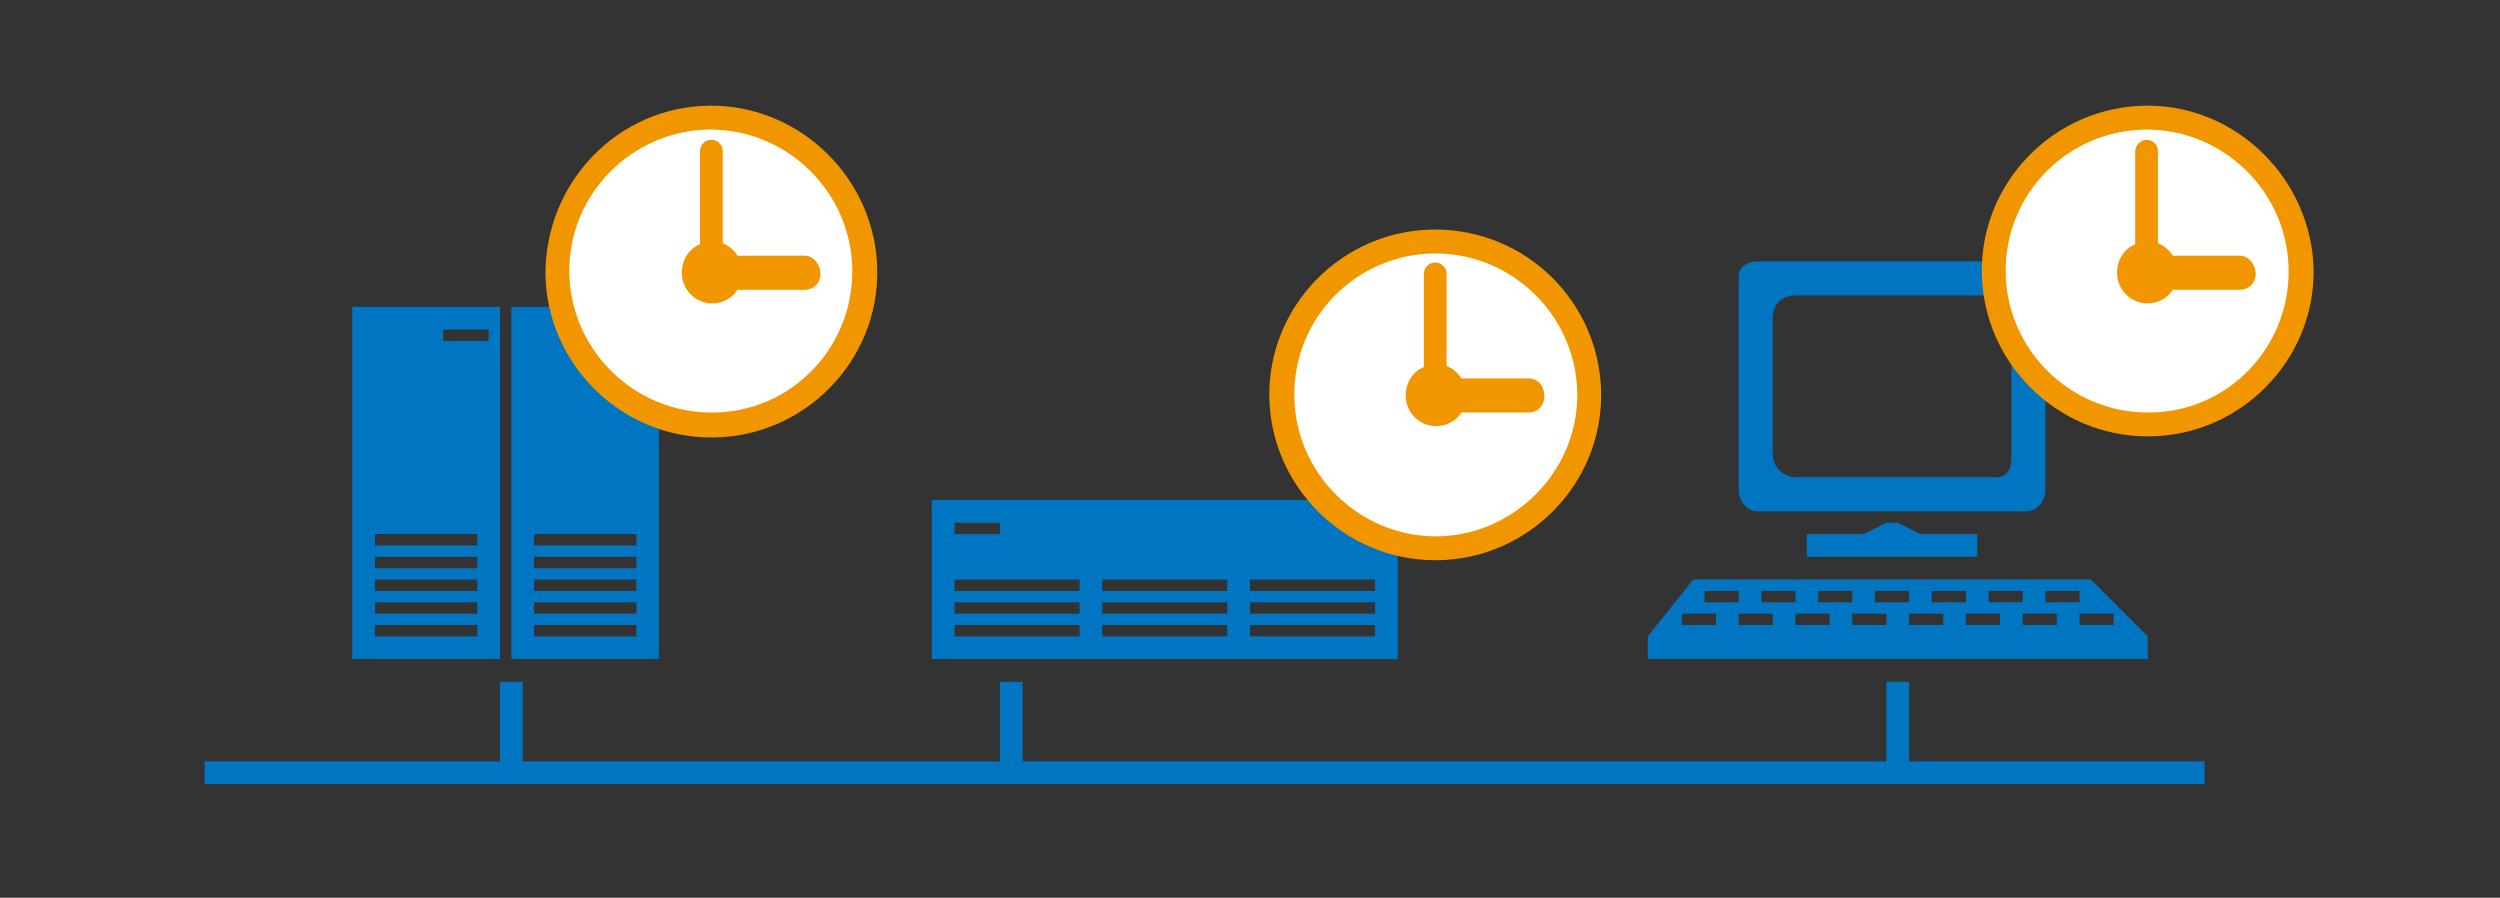
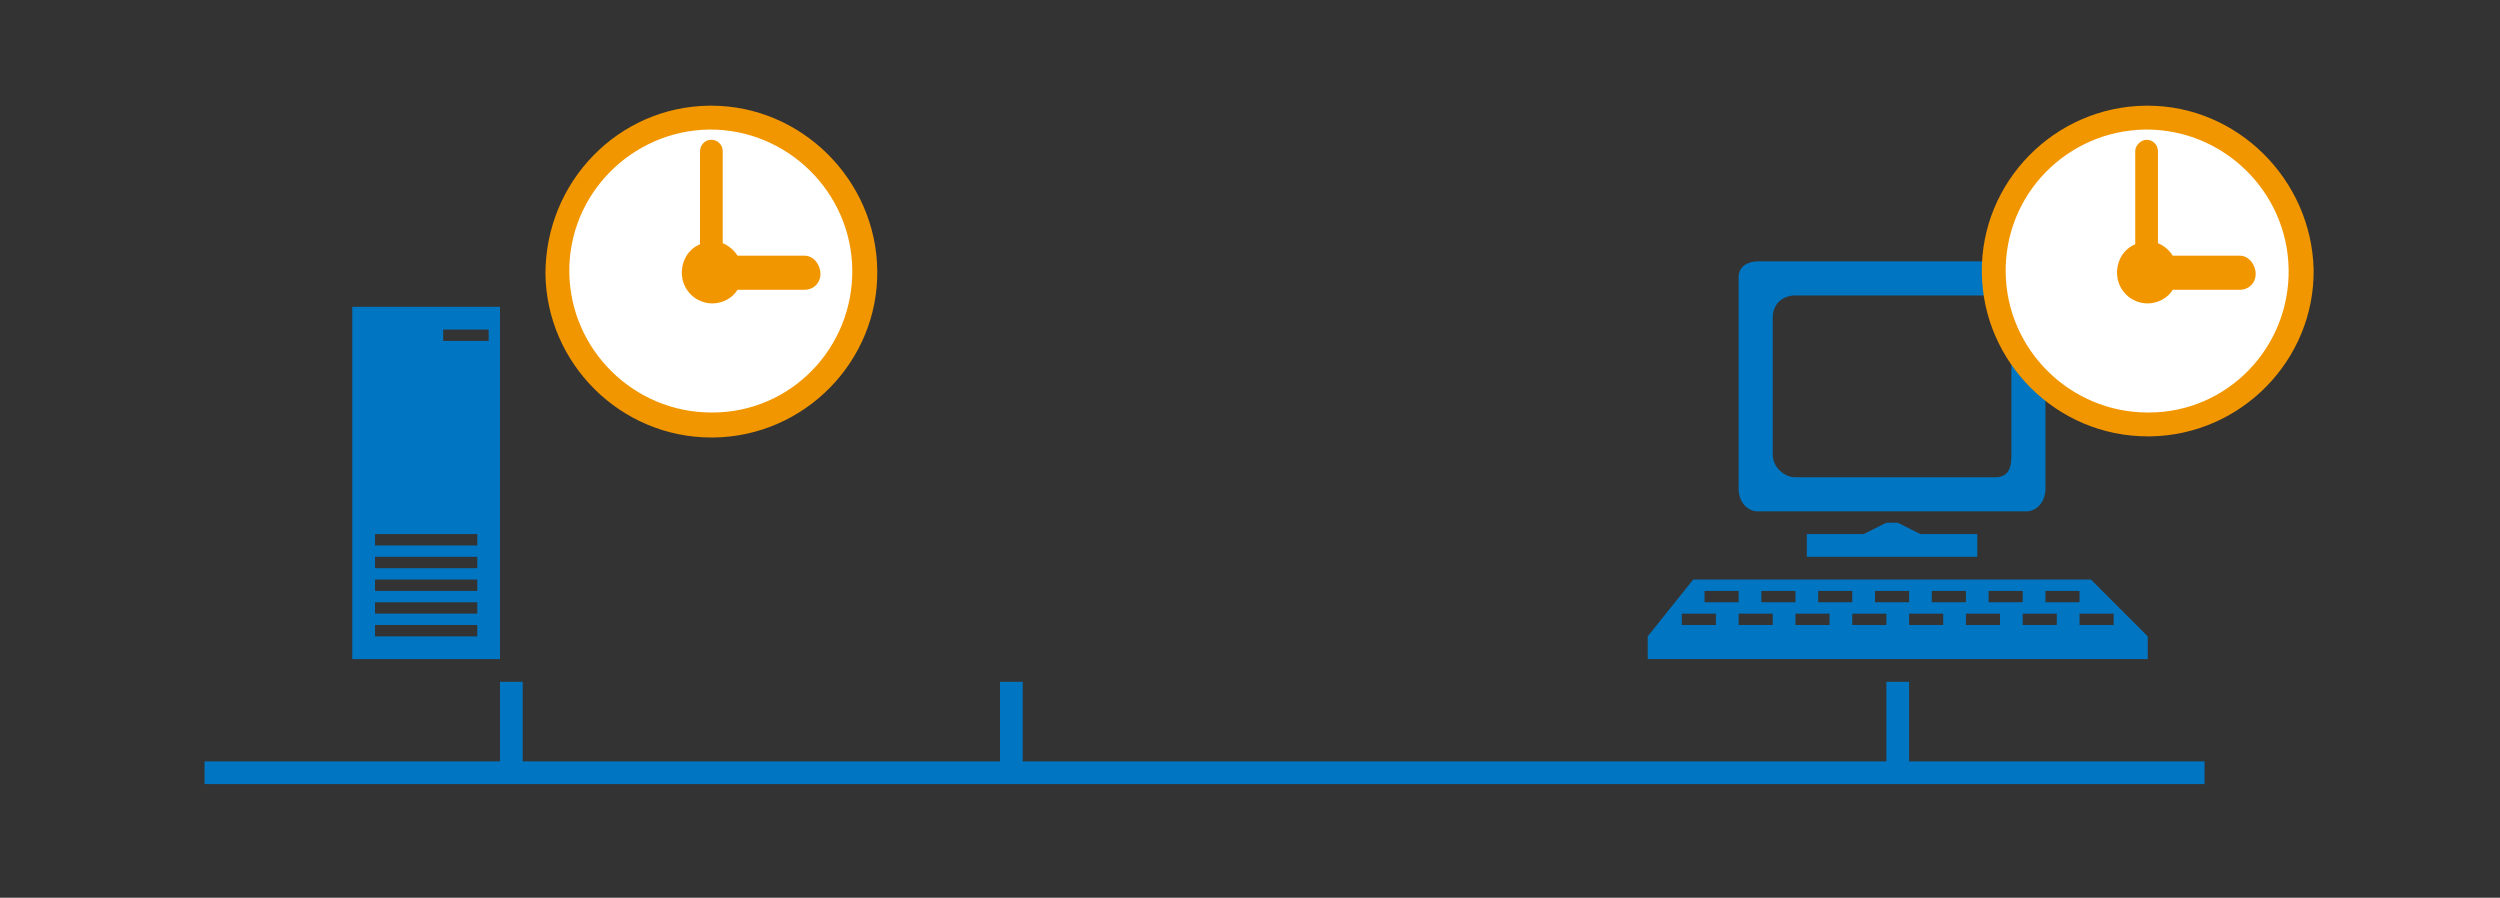
<svg xmlns="http://www.w3.org/2000/svg" version="1.1" id="レイヤー_1" x="0px" y="0px" viewBox="0 0 220 79" style="enable-background:new 0 0 220 79;" xml:space="preserve">
  <rect x="0" y="0" width="220" height="79" fill="#333333" stroke="none" />
  <style type="text/css">
	.st0{fill:#0075C1;}
	.st1{fill:#FFFFFF;}
	.st2{fill:#F29600;}
</style>
  <polygon class="st0" points="164,47 159,47 159,49 174,49 174,47 169,47 167,46 166,46 " />
  <path class="st0" d="M154.7,45h23.6c1,0,1.7-0.9,1.7-2V24.8c0-1.1-0.4-1.8-2.1-1.8h-23.2c-0.7,0-1.7,0.3-1.7,1.4V43  C153,44.1,153.7,45,154.7,45z M156,28c0-1.4,1-2,2-2h17.4c0.7,0,1.6,0.5,1.6,1.2V40c0,0.7,0,2-1.4,2H158c-1,0-2-0.9-2-2V28z" />
  <path class="st0" d="M189,58v-2l-5-5h-35l-4,5v2H189z M148,54h3v1h-3V54z M150,52h3v1h-3V52z M155,52h3v1h-3V52z M160,52h3v1h-3V52z   M165,52h3v1h-3V52z M170,52h3v1h-3V52z M175,52h3v1h-3V52z M180,52h3v1h-3V52z M153,54h3v1h-3V54z M158,54h3v1h-3V54z M163,54h3v1  h-3V54z M168,54h3v1h-3V54z M173,54h3v1h-3V54z M178,54h3v1h-3V54z M183,54h3v1h-3V54z" />
-   <path class="st0" d="M123,44H82v14h41V44z M84,46h4v1h-4V46z M95,56H84v-1h11V56z M95,54H84v-1h11V54z M95,52H84v-1h11V52z M108,56  H97v-1h11V56z M108,54H97v-1h11V54z M108,52H97v-1h11V52z M121,56h-11v-1h11V56z M121,54h-11v-1h11V54z M121,52h-11v-1h11V52z" />
  <polygon class="st0" points="168,67 168,60 166,60 166,67 90,67 90,60 88,60 88,67 46,67 46,60 44,60 44,67 18,67 18,69 194,69   194,67 " />
  <path class="st0" d="M44,27H31v31h13V27z M42,56h-9v-1h9V56z M42,54h-9v-1h9V54z M42,52h-9v-1h9V52z M42,50h-9v-1h9V50z M42,48h-9  v-1h9V48z M43,30h-4v-1h4V30z" />
-   <path class="st0" d="M58,27H45v31h13V27z M56,56h-9v-1h9V56z M56,54h-9v-1h9V54z M56,52h-9v-1h9V52z M56,50h-9v-1h9V50z M56,48h-9  v-1h9V48z" />
  <path class="st1" d="M76.1,23.7c0.1,7.5-5.9,13.6-13.4,13.7c-7.5,0.1-13.6-5.9-13.7-13.3C49,16.6,55,10.5,62.4,10.4  C69.9,10.3,76,16.3,76.1,23.7z" />
  <g>
    <path class="st2" d="M62.6,9.3l-0.2,0C54.4,9.4,48,16,48,24.1c0.1,7.9,6.6,14.4,14.6,14.4h0.2c8-0.1,14.5-6.7,14.4-14.7   C77.1,15.8,70.5,9.3,62.6,9.3z M62.7,36.3l-0.1,0c-6.8,0-12.4-5.5-12.5-12.3c-0.1-6.9,5.5-12.5,12.3-12.6l0.1,0   c6.8,0,12.4,5.5,12.5,12.3C75.1,30.6,69.6,36.3,62.7,36.3z" />
    <path class="st2" d="M70.8,22.5h-5.9c-0.3-0.5-0.8-0.9-1.3-1.1v-8.1c0-0.6-0.5-1-1-1c-0.6,0-1,0.5-1,1v8.2c-1,0.4-1.6,1.4-1.6,2.5   c0,1.5,1.2,2.7,2.7,2.7c0.9,0,1.8-0.5,2.2-1.2h5.9c0.8,0,1.4-0.6,1.4-1.4S71.6,22.5,70.8,22.5z" />
  </g>
-   <path class="st1" d="M139.8,34.6c0.1,7.5-5.9,13.6-13.4,13.7c-7.5,0.1-13.6-5.9-13.7-13.3c-0.1-7.5,5.9-13.6,13.4-13.7  C133.6,21.1,139.7,27.1,139.8,34.6z" />
  <g>
-     <path class="st2" d="M126.3,20.2l-0.2,0c-8,0.1-14.5,6.7-14.4,14.7c0.1,7.9,6.6,14.4,14.6,14.4h0.2c8-0.1,14.5-6.7,14.4-14.7   C140.8,26.6,134.3,20.2,126.3,20.2z M126.5,47.2h-0.1c-6.8,0-12.4-5.5-12.5-12.3c-0.1-6.9,5.4-12.5,12.3-12.6l0.1,0   c6.8,0,12.4,5.5,12.5,12.3C138.9,41.4,133.3,47.1,126.5,47.2z" />
-     <path class="st2" d="M134.5,33.3h-5.9c-0.3-0.5-0.8-0.9-1.3-1.1v-8.1c0-0.6-0.5-1-1-1c-0.6,0-1,0.5-1,1v8.2c-1,0.4-1.6,1.4-1.6,2.5   c0,1.5,1.2,2.7,2.7,2.7c0.9,0,1.8-0.5,2.2-1.2h5.9c0.8,0,1.4-0.6,1.4-1.4C135.9,33.9,135.3,33.3,134.5,33.3z" />
-   </g>
+     </g>
  <g>
    <path class="st1" d="M202.5,23.7c0.1,7.5-5.9,13.6-13.4,13.7c-7.5,0.1-13.6-5.9-13.7-13.3c-0.1-7.5,5.9-13.6,13.4-13.7   C196.3,10.3,202.4,16.3,202.5,23.7z" />
    <g>
      <path class="st2" d="M189,9.3l-0.2,0c-8,0.1-14.5,6.7-14.4,14.7c0.1,7.9,6.6,14.4,14.6,14.4h0.2c8-0.1,14.5-6.7,14.4-14.7    C203.4,15.8,196.9,9.3,189,9.3z M189.1,36.3l-0.1,0c-6.8,0-12.4-5.5-12.5-12.3c-0.1-6.9,5.4-12.5,12.3-12.6l0.1,0    c6.8,0,12.4,5.5,12.5,12.3C201.5,30.6,196,36.3,189.1,36.3z" />
      <path class="st2" d="M197.1,22.5h-5.9c-0.3-0.5-0.8-0.9-1.3-1.1v-8.1c0-0.6-0.5-1-1-1s-1,0.5-1,1v8.2c-1,0.4-1.6,1.4-1.6,2.5    c0,1.5,1.2,2.7,2.7,2.7c0.9,0,1.8-0.5,2.2-1.2h5.9c0.8,0,1.4-0.6,1.4-1.4S197.9,22.5,197.1,22.5z" />
    </g>
  </g>
</svg>